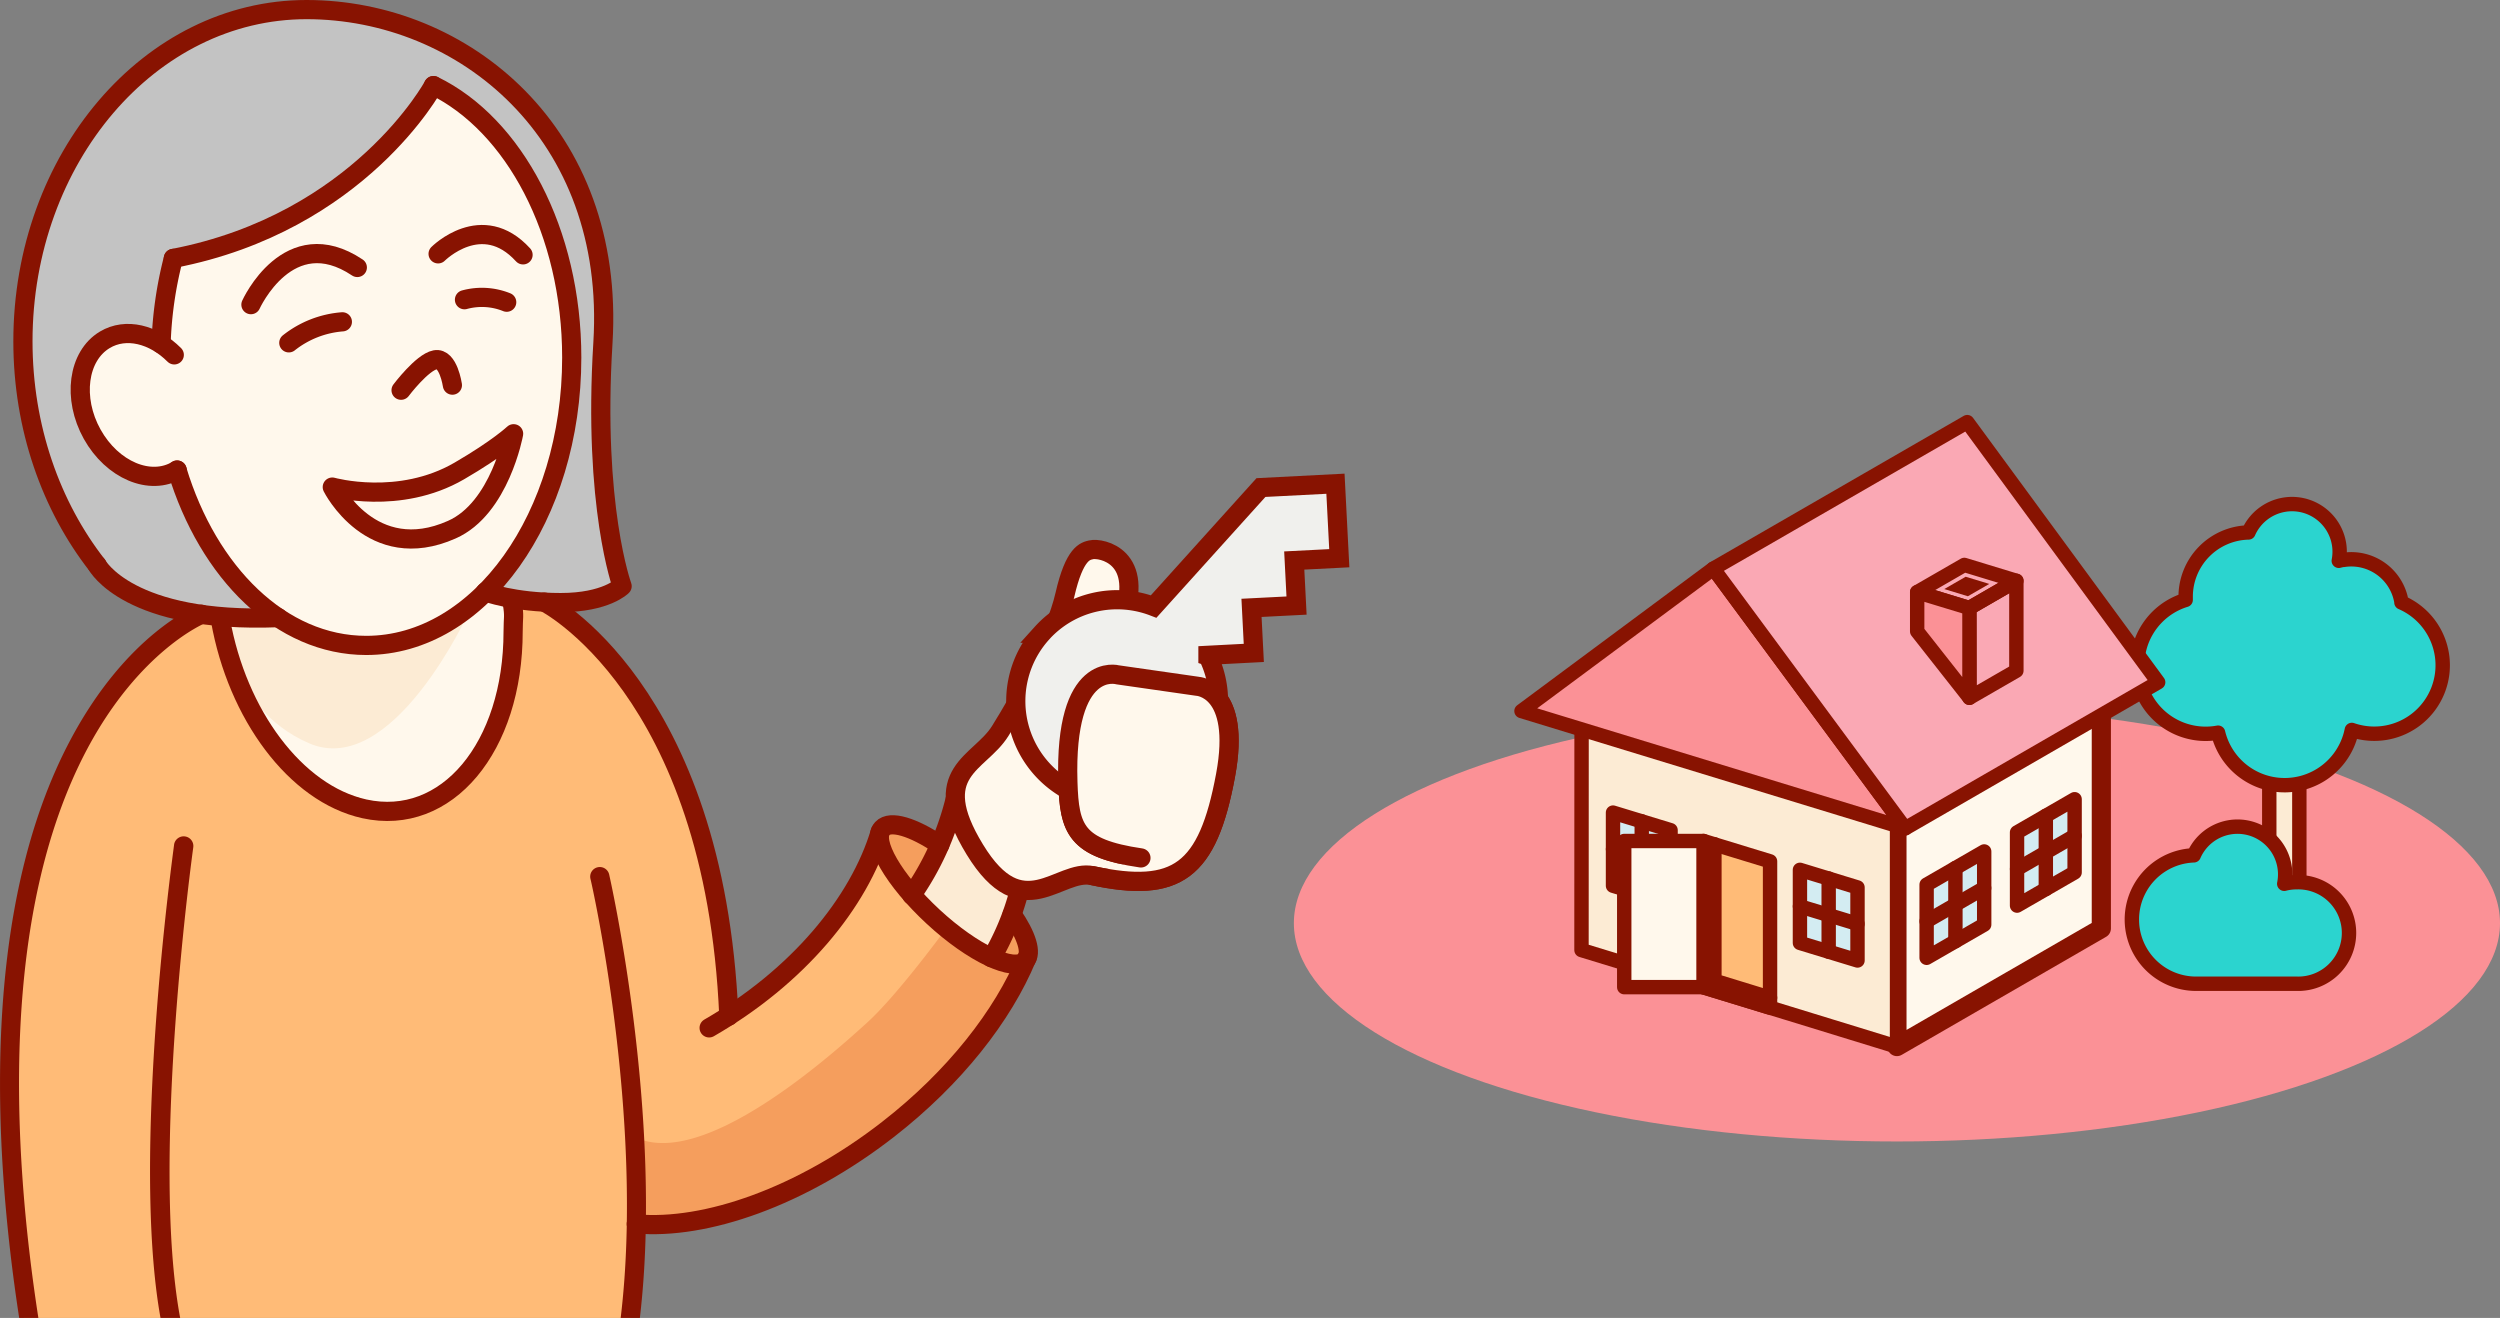
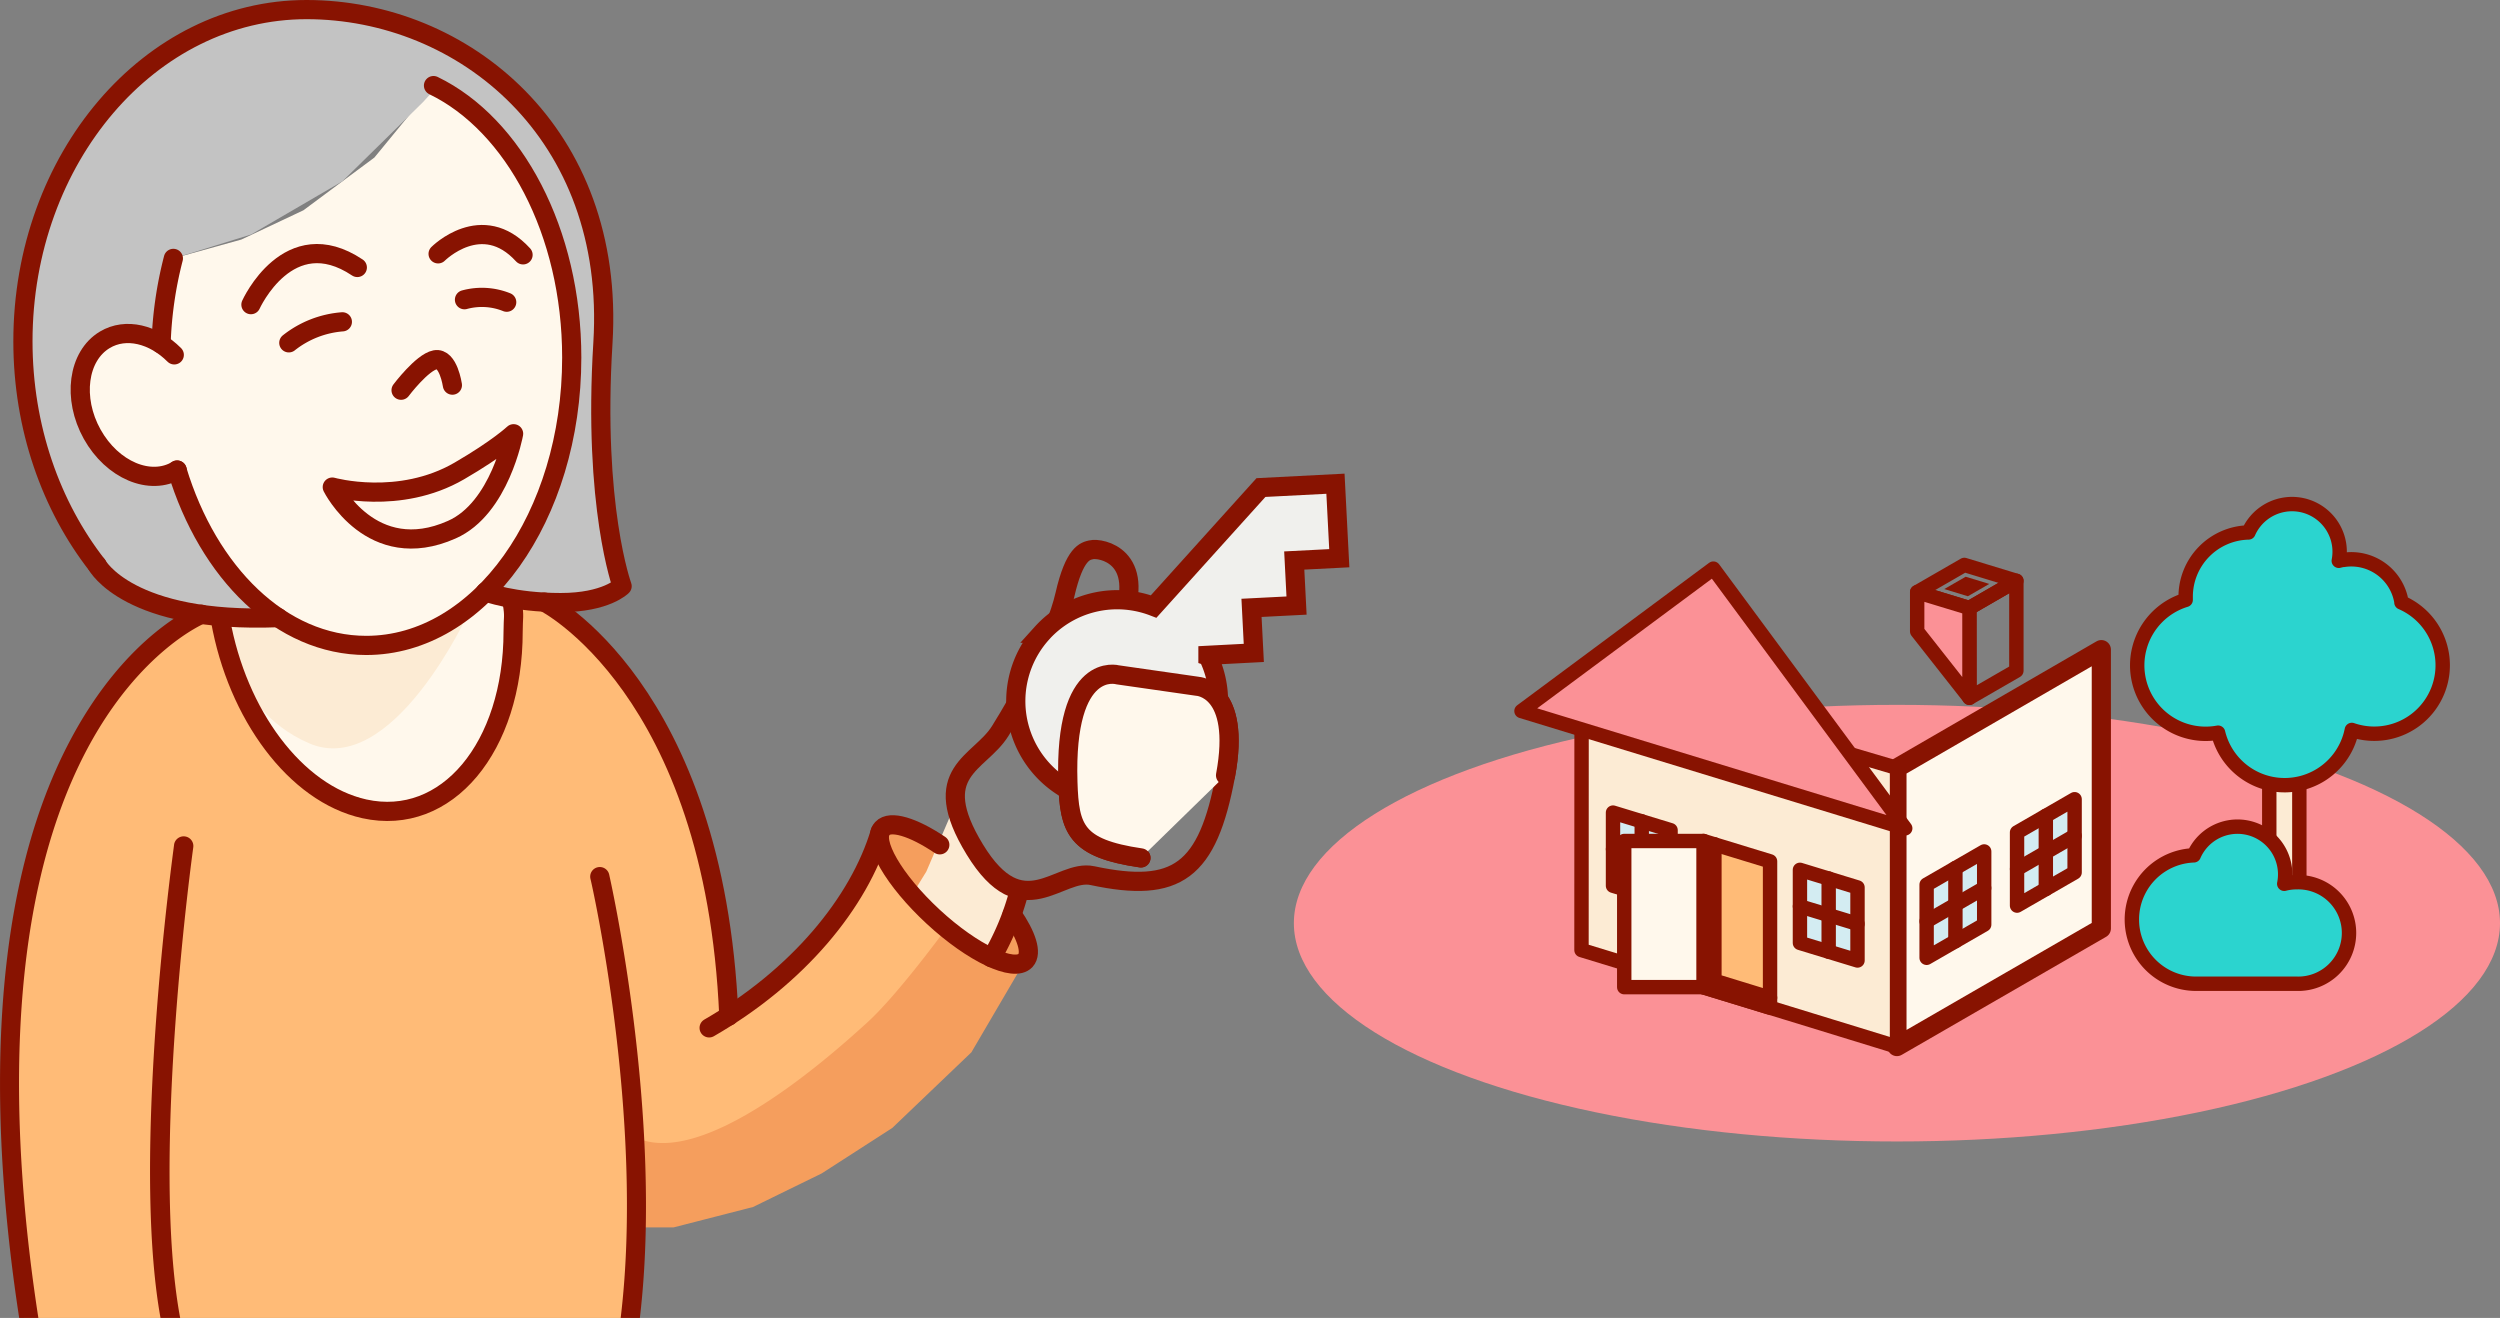
<svg xmlns="http://www.w3.org/2000/svg" viewBox="0 0 521.17 274.75">
  <rect x="0" y="0" width="521.17" height="274.75" fill="#808080" stroke="none" />
  <defs>
    <style>.cls-1,.cls-16{fill:#fb7;}.cls-2{fill:#f59e5d;}.cls-11,.cls-14,.cls-21,.cls-3{fill:#fff8ec;}.cls-15,.cls-4{fill:#fcebd4;}.cls-5{fill:#c3c3c3;}.cls-17,.cls-6,.cls-7,.cls-8{fill:none;}.cls-11,.cls-13,.cls-14,.cls-15,.cls-16,.cls-17,.cls-18,.cls-19,.cls-20,.cls-21,.cls-6,.cls-7,.cls-8,.cls-9{stroke:#881301;}.cls-11,.cls-13,.cls-14,.cls-15,.cls-16,.cls-17,.cls-18,.cls-19,.cls-20,.cls-21,.cls-6,.cls-7,.cls-8{stroke-linecap:round;stroke-linejoin:round;}.cls-14,.cls-6{stroke-width:4px;}.cls-7{stroke-width:4px;}.cls-11,.cls-8{stroke-width:4px;}.cls-9{fill:#f0f0ed;stroke-width:4px;}.cls-10{fill:#881301;}.cls-12,.cls-19{fill:#fb9196;}.cls-13,.cls-22{fill:#2bd4cf;}.cls-13,.cls-15,.cls-16,.cls-17,.cls-18,.cls-19,.cls-20,.cls-21{stroke-width:3px;}.cls-18{fill:#d3ecf2;}.cls-20{fill:#faa8b4;}</style>
  </defs>
  <g id="Layer_2" data-name="Layer 2">
    <g id="Layer_1-2" data-name="Layer 1">
      <path class="cls-1" d="M5,274.75H131.43c.64-4.8.14-11.32.55-19.24,18.81-4.93,81.39-53.66,81.39-53.66l-16.22-7.52-15.48-16.85s3.67-6.6-2.81,4.45-26.92,33.28-26.92,29.89c0-6.13-2.95-44.61-19.63-67.81-18.83-26.18-42-27.6-60.93-24.26-17,3-42.32,8.32-56.21,37.56C.68,187.82.92,233.7,4.78,273.4A6.09,6.09,0,0,0,5,274.75Z" />
      <path id="Path_5157" data-name="Path 5157" class="cls-2" d="M182.84,175.45l7.5,10.74,11,9.77,8,4.71,4.33-.43-.81-7.52-18.17-17.51-4.87-3.42-6,.93Z" />
-       <path id="Path_5158" data-name="Path 5158" class="cls-3" d="M225.18,116l-6.94,18.49-9.72,17.93-9.6,9.76,3.29,13.21,10.24,10.49,13.07-3.36,14.32,1.12,9.75-4.76,5.9-17.22-.56-14.25L250.56,143l-19.23-3,3.9-19-3.92-5.71-4-.68Z" />
      <path id="Path_5159" data-name="Path 5159" class="cls-4" d="M198.31,169.59l-5.2,12.1-2.77,4.5,13.8,12.2,2.58,1.28,5.72-13.83-6.55-5Z" />
      <path id="Path_5161" data-name="Path 5161" class="cls-3" d="M36.14,53.87,33.57,71.69l-5.31-2.41-6.94.19-4.59,8.69,3.53,14,9.88,6.92L36.91,98l6.83,15.47,13.49,14.8,10,4.94,12.58,1.37,12.66-4.41L102.57,122,113,105.55l5-16.82.88-21.64L114.67,47.7,105.5,30.58,94.3,20.06l-3.94-2.22-12.31,15-14.8,11-12.94,6.1Z" />
      <path id="Path_5162" data-name="Path 5162" class="cls-5" d="M55.46,128.83,43.74,113.42l-7.6-15.34-4.71.78L23.77,96l-6-8.76-1-9.06,5.15-7.89,6.38-1,5.31,2.41,2.57-17.82,16.17-5L71.37,37.8l16.8-16.5,3.16-3.45,9.9,7.87,11.43,15.12,6.53,24.75-.32,18.78-4.34,18.46-9,15.68-4.22,4.82,8.57,1.88,10.72.22,9.16-3.24-3.38-16.8-.95-28.12-.69-24.14-5.84-17.7L109,20,92.7,9,69.26,2l-14.67.85L39.14,8.34,26.83,17.28,14.94,32.37,7.64,49.86,4.78,71.16,6.89,89.51,13,106.44l9.6,14.08,9.11,5.1,12.45,3.21Z" />
      <path id="Path_5163" data-name="Path 5163" class="cls-3" d="M46,129.29,52.31,149,67.8,164.11l15.81,5,11.71-5,8.16-12.17s3-8.95,2.62-9.57.65-16.68.65-16.68l-5.47-2.35L89,131.89l-16.64,2.23-15.09-5.91Z" />
      <path id="Path_5164" data-name="Path 5164" class="cls-4" d="M97.73,127.63s-15.92,34.89-33.35,27.3-18.44-27.77-18.44-27.77l11.29.12,10.07,5.27L78,134.62l13.29-4.38L103,123Z" />
      <path id="Path_5165" data-name="Path 5165" class="cls-6" d="M33.58,71.69a81.26,81.26,0,0,1,2.56-17.82" />
      <path id="Path_5166" data-name="Path 5166" class="cls-6" d="M90.37,17.84c16.77,8.13,28.82,30.45,28.82,56.71,0,33.13-19.18,60-42.84,60-17.72,0-32.93-15.08-39.44-36.57" />
      <path id="Path_5167" data-name="Path 5167" class="cls-6" d="M20.26,117.83C10.65,105.53,4.78,89.15,4.78,71.16,4.78,33,31.25,2,63.9,2s64.49,25.7,61.79,69.47c-2.11,34.12,4,50.72,4,50.72s-3.33,3.43-12.81,3.43c-9.84,0-15.68-2.23-15.68-2.23" />
      <path id="Path_5168" data-name="Path 5168" class="cls-6" d="M69.27,101.54s13.94,3.93,26.48-3.36c8.15-4.74,11.32-7.76,11.32-7.76s-2.84,15.58-12.89,20C77.42,117.86,69.27,101.54,69.27,101.54Z" />
      <path id="Path_5169" data-name="Path 5169" class="cls-6" d="M94.31,80.29s-.84-5.82-3.58-5.29-7.12,6.35-7.12,6.35" />
      <path id="Path_5170" data-name="Path 5170" class="cls-6" d="M36.94,98c-5.62,3.37-13.55,0-17.72-7.48s-3-16.31,2.63-19.68c4.38-2.63,10.17-1.18,14.48,3.14" />
      <path id="Path_5171" data-name="Path 5171" class="cls-6" d="M52.31,63.51s7.82-17.35,22.18-7.75" />
      <path id="Path_5172" data-name="Path 5172" class="cls-6" d="M91.33,52.92s9.14-9.19,17.71.21" />
      <path id="Path_5173" data-name="Path 5173" class="cls-6" d="M60.21,71.47a20.54,20.54,0,0,1,11.16-4.38" />
      <path id="Path_5174" data-name="Path 5174" class="cls-7" d="M105.63,63a13.83,13.83,0,0,0-8.8-.52" />
-       <path id="Path_5175" data-name="Path 5175" class="cls-6" d="M90.36,17.85S75,46.37,36.14,53.87" />
      <path id="Path_5176" data-name="Path 5176" class="cls-6" d="M20.26,117.83S26.83,130,58,128.76" />
      <path id="Path_5178" data-name="Path 5178" class="cls-6" d="M113.48,125.52s35.54,17.88,38.46,86.3" />
      <path id="Path_5179" data-name="Path 5179" class="cls-6" d="M106.78,125.62c.51,2.92.19,3,.19,6,0,24.2-13.89,40.76-31,37-14.4-3.18-26.52-19.73-30-39.31" />
      <path id="Path_5180" data-name="Path 5180" class="cls-2" d="M134.21,237.75c14.69,4.33,40.15-18.75,46.58-24.59s16.49-19.66,16.49-19.66l7.16,5,9.3,1.69L202.5,219.38,186,235.15l-14.7,9.47-14.31,7-16.59,4.26H131A167.74,167.74,0,0,1,134.21,237.75Z" />
      <path id="Path_5181" data-name="Path 5181" class="cls-8" d="M147.83,214.28c18.45-10.63,31.26-26.06,35.68-40.88" />
-       <path id="Path_5182" data-name="Path 5182" class="cls-8" d="M132.64,255.14c14.47,1.29,34.4-5.64,52.45-19.67,13.93-10.82,24-23.76,29-35.81" />
-       <path id="Path_5183" data-name="Path 5183" class="cls-8" d="M190.07,186.59a59.36,59.36,0,0,0,9-19.78" />
      <path id="Path_5184" data-name="Path 5184" class="cls-8" d="M206.72,199.67a54.88,54.88,0,0,0,5.72-13.83" />
      <path id="Path_5185" data-name="Path 5185" class="cls-8" d="M211,190.65c3,4.35,4.22,8,2.78,9.58-2.37,2.57-11-1.5-19.22-9.1s-13-15.84-10.64-18.41c1.68-1.82,6.46-.32,12,3.4" />
      <path id="Path_5186" data-name="Path 5186" class="cls-8" d="M237.85,178.84c-13.62-2-14.92-6-15.23-15.8-.79-25.53,10.38-22.37,10.38-22.37l16.65,2.4s9.2.46,5.84,18.55c-3.73,20.07-10.12,24.69-27.76,20.92-7-1.49-14.56,10.87-24.52-5.46s1-17.77,5.31-24.7S220,132.76,222,124s4.28-9.1,5.45-9.38c2.07-.5,11.57,1.34,6.36,14.92-1,2.61-3.19,10.86-3.19,10.86" />
      <path id="Path_4700" data-name="Path 4700" class="cls-9" d="M217.2,132a21.14,21.14,0,0,1,23.3-5.56l22.37-24.8,15.53-.8.8,15.53-9.39.48.48,9.39-9.39.48.48,9.39-9.56.5v.17A21.13,21.13,0,1,1,217.21,132Z" />
      <circle id="Ellipse_1849" data-name="Ellipse 1849" class="cls-10" cx="235.51" cy="148.85" r="6.23" />
-       <path id="Path_5189" data-name="Path 5189" class="cls-11" d="M237.85,178.85c-13.62-2-14.93-6-15.23-15.81-.79-25.53,10.38-22.36,10.38-22.36l16.65,2.39s9.2.47,5.84,18.56c-3.73,20.07-10.12,24.68-27.76,20.91" />
+       <path id="Path_5189" data-name="Path 5189" class="cls-11" d="M237.85,178.85c-13.62-2-14.93-6-15.23-15.81-.79-25.53,10.38-22.36,10.38-22.36l16.65,2.39s9.2.47,5.84,18.56" />
      <g id="Group_5745" data-name="Group 5745">
        <ellipse id="Ellipse_1895" data-name="Ellipse 1895" class="cls-12" cx="395.45" cy="192.45" rx="125.72" ry="45.51" />
        <g id="Group_5744" data-name="Group 5744">
          <path id="Path_5083" data-name="Path 5083" class="cls-4" d="M479.34,164v19.64l-2.73.18-1.5-6.2-2-3V163.69Z" />
          <path id="Path_5084" data-name="Path 5084" class="cls-13" d="M500.64,125.57a10.59,10.59,0,0,0-12.08-8.85c-.33,0-.66.11-1,.19A9.93,9.93,0,0,0,468.73,111a13.4,13.4,0,0,0-13.09,13.38c0,.23,0,.46,0,.68a14.27,14.27,0,0,0,6.76,27.68,14.27,14.27,0,0,0,27.88-.57,14.27,14.27,0,0,0,10.34-26.58Z" />
          <path id="Path_5085" data-name="Path 5085" class="cls-14" d="M438.06,193.56V135.43L395.45,160.1v58.07Z" />
          <path id="Path_5086" data-name="Path 5086" class="cls-15" d="M329.69,198.06l43,13.14,22.78,7V160.1l-65.76-19.4Z" />
          <path id="Path_5087" data-name="Path 5087" class="cls-16" d="M355.13,205.83,369,210.07V179.56l-13.87-4.24Z" />
          <path id="Path_5088" data-name="Path 5088" class="cls-17" d="M357.4,176v28.44L369,208" />
          <g id="Group_5740" data-name="Group 5740">
            <path id="Path_5089" data-name="Path 5089" class="cls-18" d="M336.26,184.65l12,3.67V173.06l-12-3.66Z" />
            <line id="Line_1079" data-name="Line 1079" class="cls-17" x1="342.25" y1="171.23" x2="342.25" y2="186.49" />
            <line id="Line_1080" data-name="Line 1080" class="cls-17" x1="348.25" y1="180.69" x2="336.26" y2="177.02" />
          </g>
          <g id="Group_5741" data-name="Group 5741">
            <path id="Path_5090" data-name="Path 5090" class="cls-18" d="M375.23,196.57l12,3.66V185l-12-3.67Z" />
            <line id="Line_1081" data-name="Line 1081" class="cls-17" x1="381.22" y1="183.14" x2="381.22" y2="198.4" />
            <line id="Line_1082" data-name="Line 1082" class="cls-17" x1="387.22" y1="192.6" x2="375.23" y2="188.94" />
          </g>
          <g id="Group_5742" data-name="Group 5742">
            <path id="Path_5091" data-name="Path 5091" class="cls-18" d="M401.64,199.67l12-6.92V177.5l-12,6.92Z" />
            <line id="Line_1083" data-name="Line 1083" class="cls-17" x1="407.64" y1="180.96" x2="407.64" y2="196.21" />
            <line id="Line_1084" data-name="Line 1084" class="cls-17" x1="413.63" y1="185.13" x2="401.64" y2="192.05" />
          </g>
          <g id="Group_5743" data-name="Group 5743">
            <path id="Path_5092" data-name="Path 5092" class="cls-18" d="M420.49,188.79l12-6.92V166.61l-12,6.92Z" />
            <line id="Line_1085" data-name="Line 1085" class="cls-17" x1="426.49" y1="170.07" x2="426.49" y2="185.33" />
            <line id="Line_1086" data-name="Line 1086" class="cls-17" x1="432.48" y1="174.24" x2="420.49" y2="181.16" />
          </g>
          <path id="Path_5093" data-name="Path 5093" class="cls-19" d="M397.18,172.68l-80-24.45,40-29.69Z" />
-           <path id="Path_5094" data-name="Path 5094" class="cls-20" d="M449.91,142.23l-52.73,30.45-40-54.14L410.11,88Z" />
          <rect id="Rectangle_2240" data-name="Rectangle 2240" class="cls-21" x="338.6" y="175.32" width="16.53" height="30.47" />
          <path id="Path_5095" data-name="Path 5095" class="cls-17" d="M420.35,121.08l-10.85-3.31-9.83,5.67,10.85,3.32Z" />
          <path id="Path_5096" data-name="Path 5096" class="cls-10" d="M414.7,121.73l-4.92-1.5-4.46,2.57,4.92,1.5Z" />
          <path id="Path_5097" data-name="Path 5097" class="cls-17" d="M410.56,145.47l9.79-5.65V121.08l-9.83,5.68Z" />
          <path id="Path_5098" data-name="Path 5098" class="cls-19" d="M399.67,123.44v8.18l10.9,13.85V126.76Z" />
          <path id="Path_5099" data-name="Path 5099" class="cls-13" d="M478.78,183.91a10.28,10.28,0,0,0-2.59.33,9.94,9.94,0,0,0-18.86-5.93,13.39,13.39,0,0,0,.31,26.77h21.14a10.59,10.59,0,1,0,0-21.17Z" />
          <line id="Line_1087" data-name="Line 1087" class="cls-17" x1="479.34" y1="163.99" x2="479.34" y2="183.82" />
          <line id="Line_1088" data-name="Line 1088" class="cls-17" x1="473.07" y1="163.69" x2="473.07" y2="174.45" />
          <circle id="Ellipse_1896" data-name="Ellipse 1896" class="cls-22" cx="478.55" cy="117.77" r="7.01" />
          <circle id="Ellipse_1897" data-name="Ellipse 1897" class="cls-22" cx="479.94" cy="124.27" r="9.01" />
        </g>
      </g>
      <path class="cls-10" d="M8,274.75c-5.49-35.51-8-84.28,10.13-118.52C29.1,135.59,42.59,130,42.73,129.92a2,2,0,0,0-1.48-3.72c-.6.24-14.77,6-26.42,27.77C-3.93,189-1.56,238.52,4,274.75Z" />
      <path class="cls-10" d="M37.56,274.75c-6.22-33.28,2.64-97.44,2.73-98.1a2,2,0,1,0-4-.56c0,.17-2.43,17.47-3.89,38.58-1.79,26-1.43,46.19,1.06,60.08Z" />
      <path class="cls-10" d="M129.39,274.75h4c5-42.33-6.29-91.94-6.4-92.45a2,2,0,1,0-3.9.9C123.24,183.7,134.44,233,129.39,274.75Z" />
    </g>
  </g>
</svg>